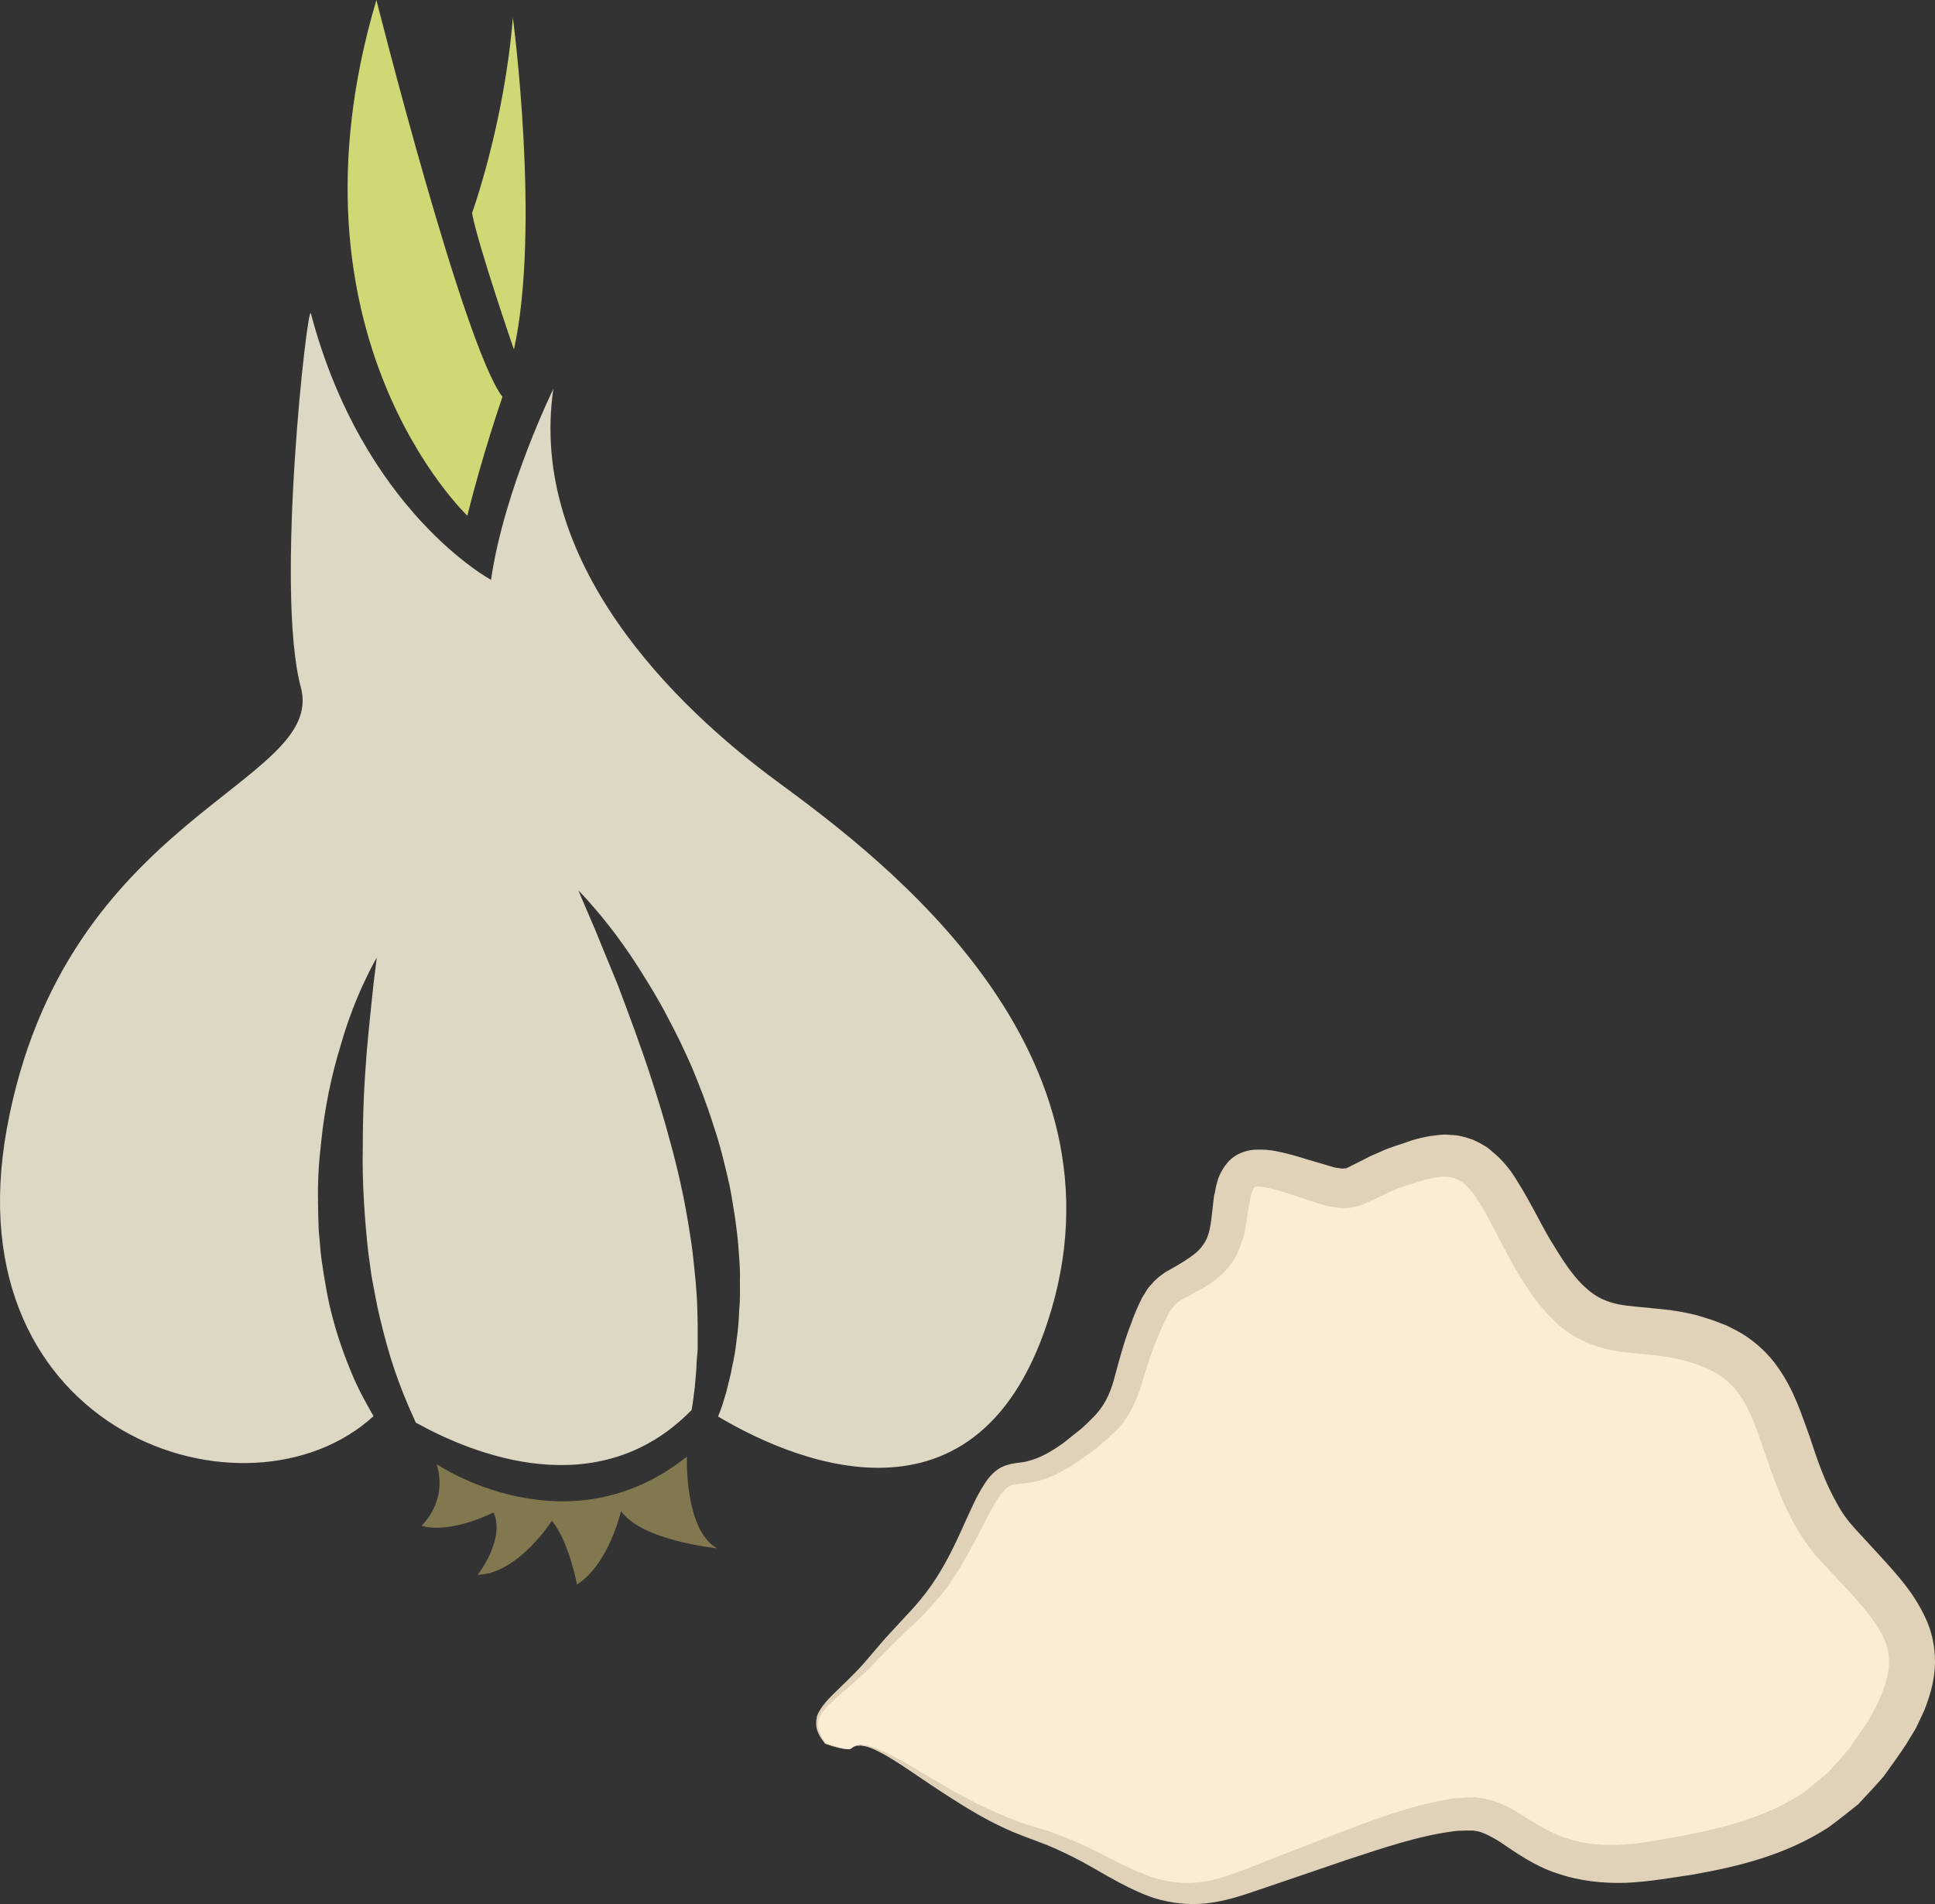
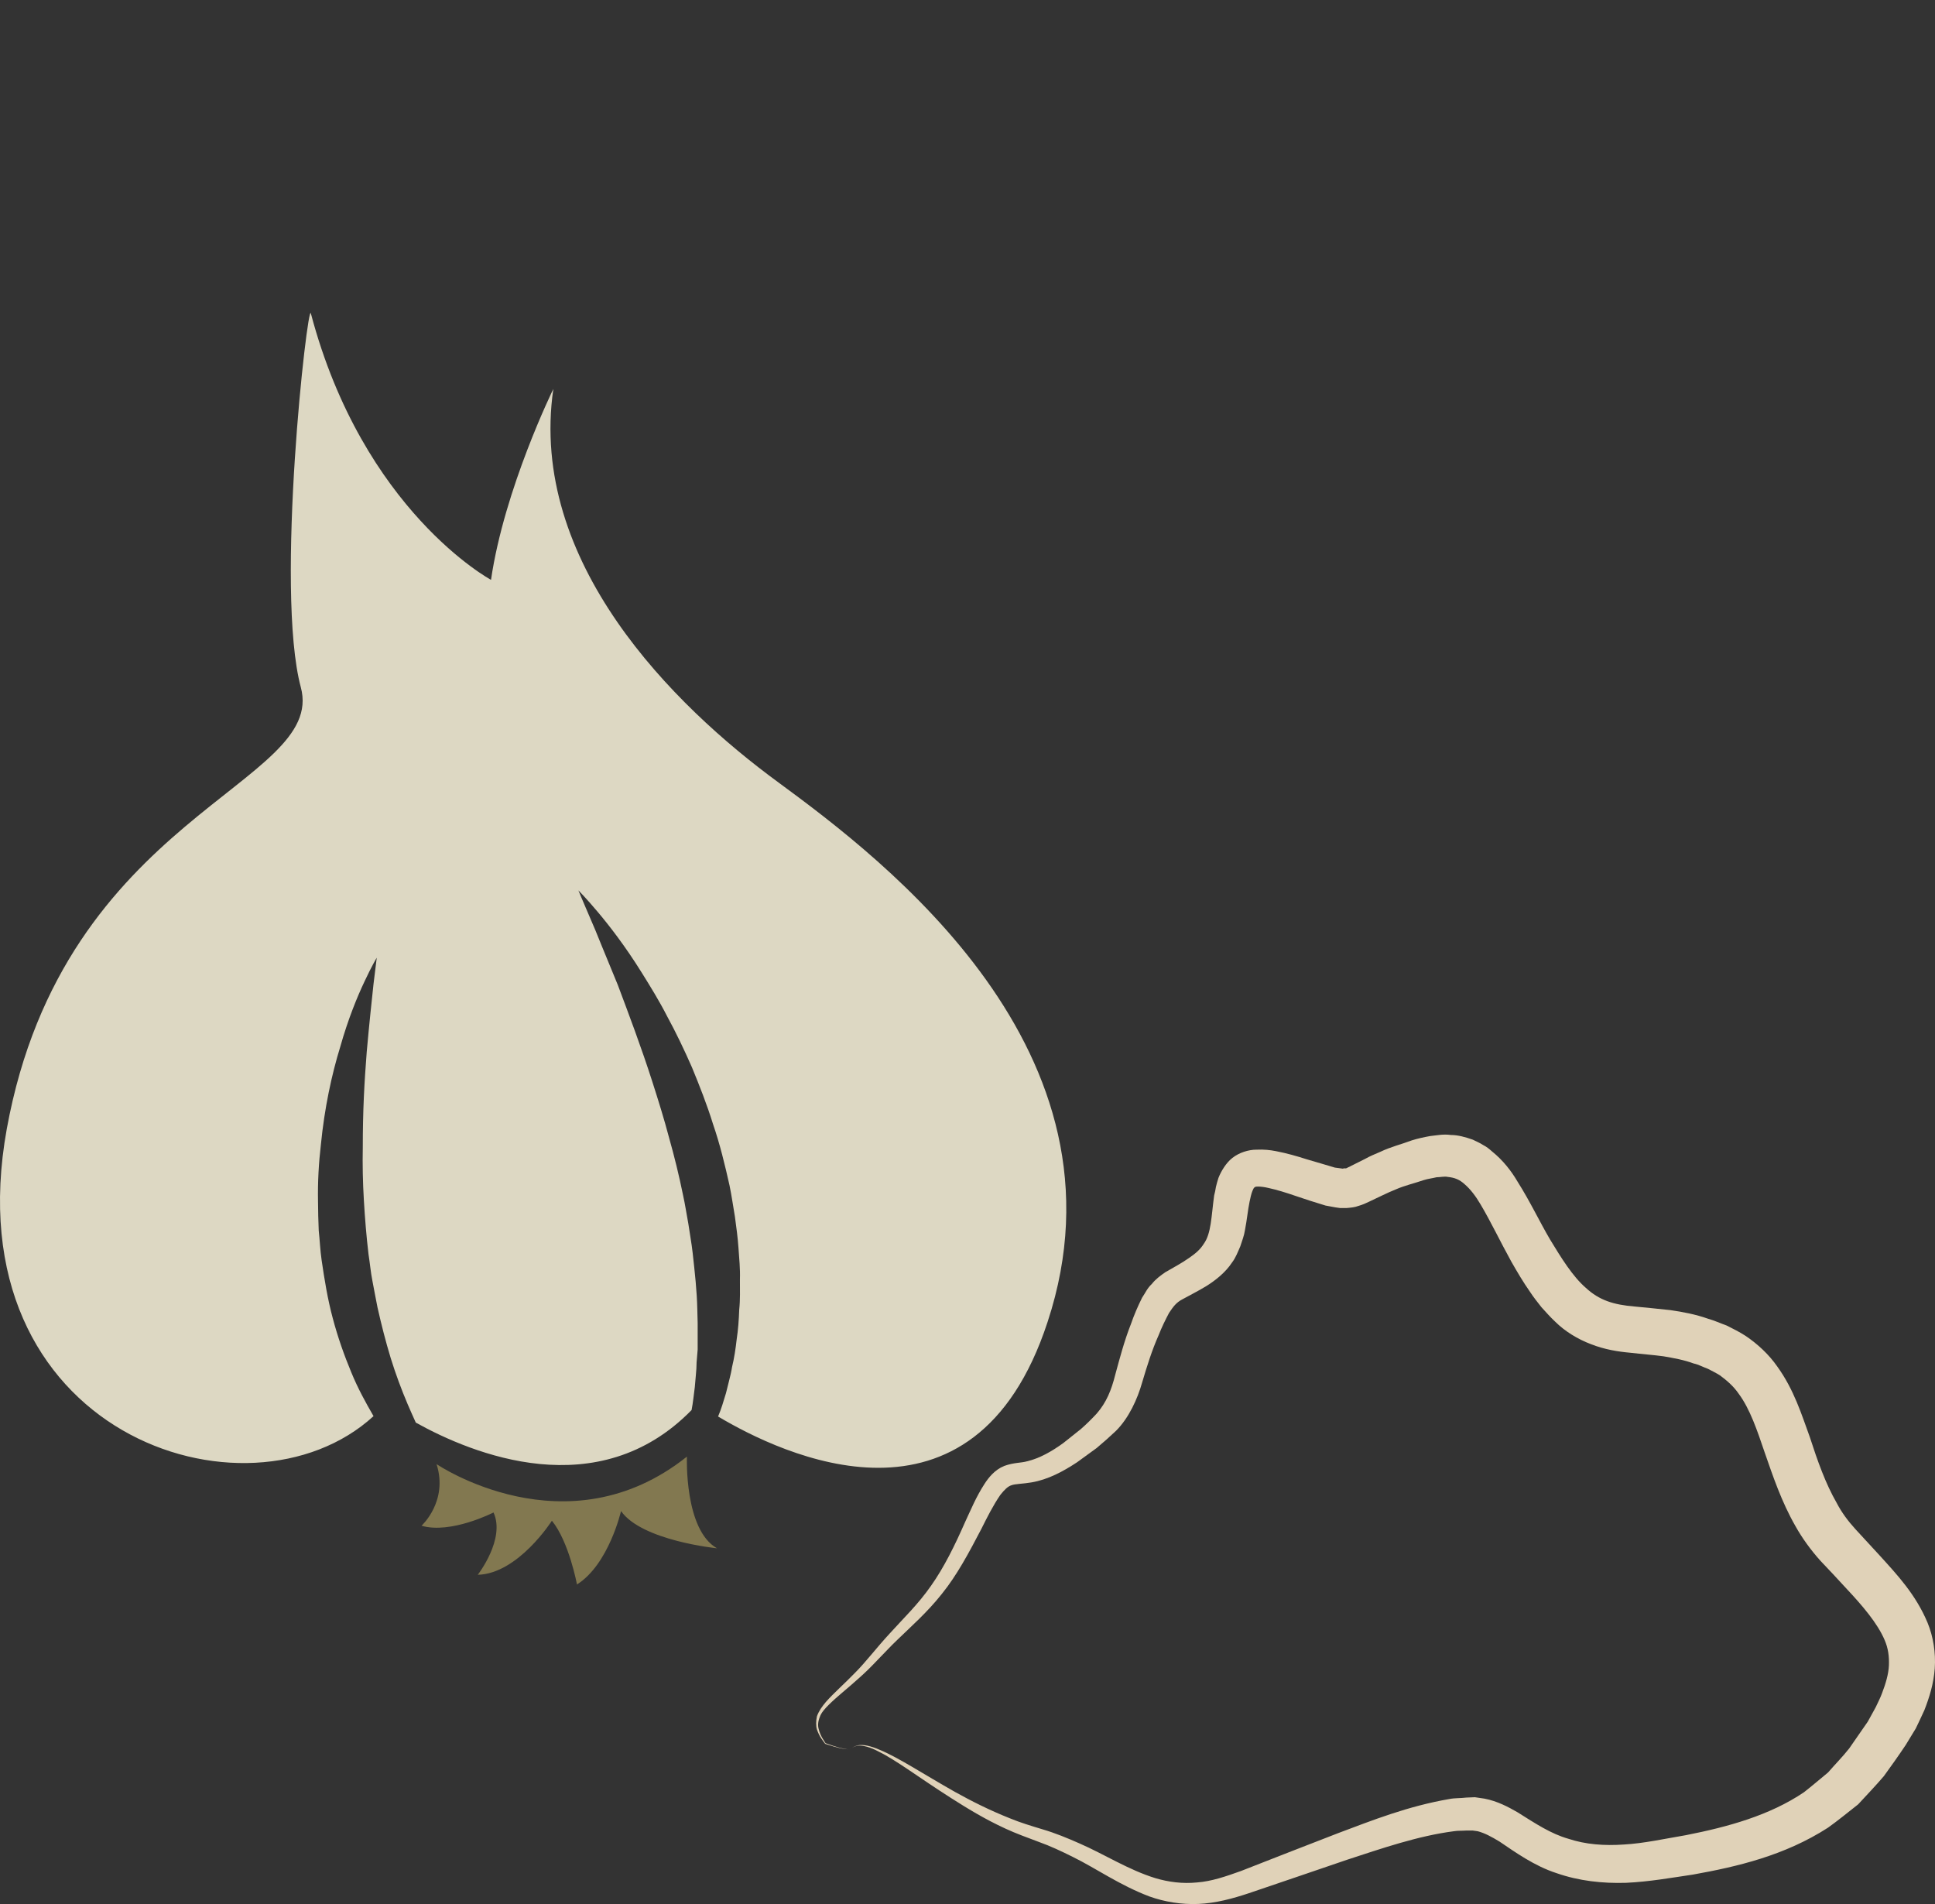
<svg xmlns="http://www.w3.org/2000/svg" id="svg20" viewBox="0 0 5402.604 5316.303" style="clip-rule:evenodd;fill-rule:evenodd;image-rendering:optimizeQuality;shape-rendering:geometricPrecision;text-rendering:geometricPrecision" version="1.1" height="53.163mm" width="54.026mm" xml:space="preserve">
  <rect x="0" y="0" width="5402.604" height="5316.303" fill="#333333" stroke="none" />
  <defs id="defs4">
    <style id="style2" type="text/css">
   
    .fil2 {fill:#827850;fill-rule:nonzero}
    .fil0 {fill:#CFD875;fill-rule:nonzero}
    .fil1 {fill:#DDD8C3;fill-rule:nonzero}
    .fil4 {fill:#E0D2B8;fill-rule:nonzero}
    .fil3 {fill:#F9EDD4;fill-rule:nonzero}
   
  </style>
  </defs>
  <g transform="translate(-8112.075,-11187)" id="Vrstva_x0020_1">
-     <path style="fill:#cfd875;fill-rule:nonzero" id="path7" d="m 9417,12627 c 0,0 -532,-504 -254,-1440 0,0 244,968 352,1108 0,0 -56,161 -98,332 z" class="fil0" />
-     <path style="fill:#cfd875;fill-rule:nonzero" id="path9" d="m 9547,12163 c 0,0 -100,-290 -117,-381 0,0 90,-248 114,-546 0,0 78,586 3,927 z" class="fil0" />
    <path style="fill:#ddd8c3;fill-rule:nonzero" id="path11" d="m 10286,13372 c -294,-215 -699,-616 -629,-1099 0,0 -137,279 -174,533 0,0 -357,-192 -503,-744 -9,-35 -101,772 -28,1044 73,272 -661,354 -821,1233 -154,851 672,1124 1024,802 -22,-38 -44,-78 -62,-122 -20,-48 -38,-99 -52,-152 -14,-52 -23,-107 -31,-162 -4,-27 -5,-55 -8,-82 -1,-27 -2,-55 -2,-82 -1,-54 2,-107 8,-158 10,-102 30,-195 54,-273 22,-78 48,-141 68,-183 20,-43 34,-66 34,-66 0,0 -3,26 -9,73 -5,46 -12,112 -19,190 -3,39 -6,81 -8,126 -2,45 -3,91 -3,140 -1,48 0,97 3,148 3,50 7,101 13,151 4,25 6,50 11,75 5,25 9,49 14,73 11,49 23,96 37,142 14,45 30,88 47,128 8,18 15,35 23,52 158,88 509,232 770,-35 4,-20 6,-42 9,-64 1,-11 2,-23 3,-34 1,-11 2,-23 2,-35 1,-12 2,-24 3,-36 0,-12 0,-24 0,-36 0,-13 0,-25 0,-38 0,-12 -1,-25 -1,-38 -1,-51 -7,-104 -13,-158 -3,-27 -8,-53 -12,-81 -5,-27 -9,-54 -15,-81 -11,-54 -24,-107 -39,-160 -14,-53 -30,-104 -46,-154 -32,-100 -67,-192 -97,-272 -16,-39 -31,-75 -44,-107 -13,-33 -25,-61 -35,-84 -20,-46 -31,-73 -31,-73 0,0 21,21 53,59 33,39 78,97 124,171 23,37 48,77 71,122 24,44 47,92 69,142 21,51 42,104 59,159 19,55 33,113 46,171 6,29 10,58 15,87 4,29 8,59 10,88 2,29 5,58 4,87 0,29 1,57 -2,85 -1,28 -3,56 -7,82 -3,27 -7,53 -13,78 -2,13 -5,25 -8,37 -3,12 -6,24 -9,36 -7,23 -13,44 -22,65 176,105 714,365 920,-264 249,-756 -457,-1290 -751,-1506 z" class="fil1" />
    <path style="fill:#827850;fill-rule:nonzero" id="path13" d="m 9331,15275 c 0,0 363,247 699,-21 0,0 -8,204 84,256 0,0 -210,-21 -268,-104 0,0 -34,149 -123,205 0,0 -22,-119 -70,-178 0,0 -94,148 -207,151 0,0 78,-100 44,-174 0,0 -119,61 -201,37 0,0 75,-68 42,-172 z" class="fil2" />
-     <path style="fill:#f9edd4;fill-rule:nonzero" id="path15" d="m 10489,16069 c 60,-57 265,161 512,238 246,77 320,231 578,138 259,-92 518,-202 648,-193 129,8 179,178 495,132 316,-47 504,-108 657,-355 152,-247 41,-339 -132,-524 -173,-186 -126,-463 -338,-556 -211,-92 -328,16 -469,-185 -141,-200 -153,-401 -365,-339 -211,62 -152,108 -293,62 -141,-47 -200,-62 -223,15 -24,77 0,170 -94,231 -94,62 -106,31 -165,186 -58,154 -23,200 -199,323 -176,124 -165,-28 -270,202 -106,230 -171,246 -276,369 -106,123 -209,149 -138,242 0,0 63,23 72,14 z" class="fil3" />
    <path style="fill:#e0d2b8;fill-rule:nonzero" id="path17" d="m 10489,16069 c 0,0 -1,3 -11,2 -10,0 -29,-4 -62,-15 -5,-7 -16,-19 -23,-40 -3,-10 -3,-23 0,-37 5,-14 14,-27 25,-40 22,-25 51,-50 81,-81 31,-31 60,-70 98,-111 37,-41 79,-81 115,-133 36,-51 66,-112 95,-178 16,-34 30,-69 54,-106 11,-17 28,-39 55,-50 28,-10 47,-8 64,-13 34,-8 68,-27 101,-51 16,-13 33,-26 49,-39 16,-14 30,-28 44,-43 27,-31 41,-65 52,-109 12,-44 25,-94 44,-142 8,-23 18,-47 31,-73 9,-13 14,-26 27,-38 11,-14 25,-24 38,-33 26,-15 45,-25 65,-39 19,-13 32,-24 42,-40 21,-29 21,-76 29,-135 2,-8 4,-16 5,-24 2,-8 4,-16 7,-25 7,-18 21,-42 39,-56 19,-15 45,-23 67,-23 22,-1 38,1 54,4 31,6 59,14 87,23 l 41,12 37,11 15,2 7,1 c 2,0 3,-1 4,-1 2,0 5,1 8,-1 3,-2 5,-2 12,-6 l 38,-19 c 14,-8 29,-14 43,-20 29,-14 59,-21 88,-32 16,-5 34,-9 51,-12 19,-2 37,-6 58,-3 20,0 41,6 61,13 10,5 20,9 29,15 10,5 17,11 25,18 31,25 54,55 71,84 36,57 61,111 91,162 31,51 63,103 100,135 37,34 76,47 137,52 30,3 64,6 99,10 35,5 71,12 105,24 18,5 35,13 52,19 18,9 36,18 53,29 34,23 65,52 88,85 47,65 68,134 91,197 22,68 44,130 75,184 14,27 32,51 52,73 23,25 47,51 70,76 47,52 99,107 132,186 16,39 23,84 20,127 -3,43 -15,81 -29,117 -8,18 -16,34 -24,51 l -28,46 c -20,30 -40,58 -61,87 -23,27 -48,53 -72,79 -28,22 -56,45 -84,65 -121,78 -254,109 -377,131 -61,9 -122,20 -187,23 -65,2 -131,-5 -194,-27 -62,-20 -116,-59 -159,-88 -23,-14 -42,-24 -61,-29 l -14,-2 h -18 c -12,1 -23,0 -35,2 -100,13 -201,48 -296,79 -96,33 -188,64 -276,94 -45,15 -93,28 -141,30 -48,2 -95,-6 -137,-21 -84,-32 -148,-78 -213,-110 -32,-16 -64,-31 -95,-42 -32,-12 -65,-24 -93,-37 -59,-27 -109,-58 -153,-86 -88,-56 -152,-105 -201,-129 -24,-13 -44,-18 -58,-17 -14,2 -19,9 -19,8 0,1 5,-6 19,-9 14,-3 36,2 61,13 51,21 119,66 209,117 45,25 96,51 154,74 29,12 59,21 92,31 34,10 68,24 102,39 69,30 137,74 212,97 37,11 76,16 116,12 41,-3 81,-17 123,-32 86,-34 177,-69 272,-106 96,-36 194,-75 310,-95 15,-3 31,-2 47,-4 l 24,-1 27,4 c 36,7 66,23 92,38 51,32 93,60 142,74 48,16 101,20 156,16 54,-3 113,-16 172,-26 117,-23 234,-55 330,-120 23,-18 45,-37 67,-55 19,-22 40,-43 59,-67 17,-25 35,-50 52,-75 l 22,-40 c 6,-13 13,-26 18,-40 10,-26 18,-53 19,-77 1,-25 -2,-48 -12,-71 -20,-47 -62,-96 -108,-145 -24,-26 -47,-51 -71,-76 -27,-30 -51,-63 -70,-97 -39,-68 -63,-140 -86,-206 -21,-62 -41,-121 -72,-163 -15,-22 -34,-38 -53,-52 -11,-7 -22,-12 -33,-18 -14,-5 -26,-12 -40,-15 -27,-10 -55,-15 -84,-20 -29,-4 -59,-6 -93,-10 -34,-3 -72,-9 -110,-24 -37,-14 -73,-36 -100,-63 -14,-13 -26,-27 -38,-40 -11,-14 -23,-29 -32,-43 -19,-27 -36,-56 -52,-84 -31,-56 -58,-113 -86,-160 -14,-24 -29,-43 -44,-56 -15,-14 -29,-19 -48,-21 -9,-2 -21,1 -31,1 -12,3 -23,4 -36,8 -26,9 -53,15 -78,26 -12,5 -24,10 -36,16 l -40,19 c -6,3 -17,8 -28,11 -10,4 -22,5 -34,6 h -17 l -14,-2 -27,-5 -45,-14 -39,-13 c -26,-9 -52,-17 -75,-22 -12,-3 -23,-4 -29,-4 -5,0 -7,0 -10,2 -3,3 -3,3 -6,10 -3,7 -6,20 -8,30 -5,24 -7,49 -13,80 -2,14 -8,30 -13,45 -7,16 -13,32 -23,45 -19,29 -48,51 -72,66 -23,14 -49,27 -67,37 -17,9 -25,20 -37,38 -10,19 -20,39 -29,62 -19,43 -32,85 -46,132 -13,46 -37,99 -73,135 -18,17 -36,33 -54,48 -19,14 -37,27 -55,40 -38,25 -80,48 -127,56 -23,4 -46,4 -56,8 -10,3 -20,13 -31,27 -20,29 -37,63 -53,95 -35,67 -68,129 -110,181 -41,52 -87,92 -125,129 -20,19 -37,38 -54,55 -17,18 -34,35 -51,50 -33,30 -63,53 -86,76 -11,11 -21,22 -25,34 -5,12 -6,24 -3,34 5,20 15,32 19,39 32,12 51,16 61,17 10,1 11,-2 11,-2 z" class="fil4" />
  </g>
</svg>